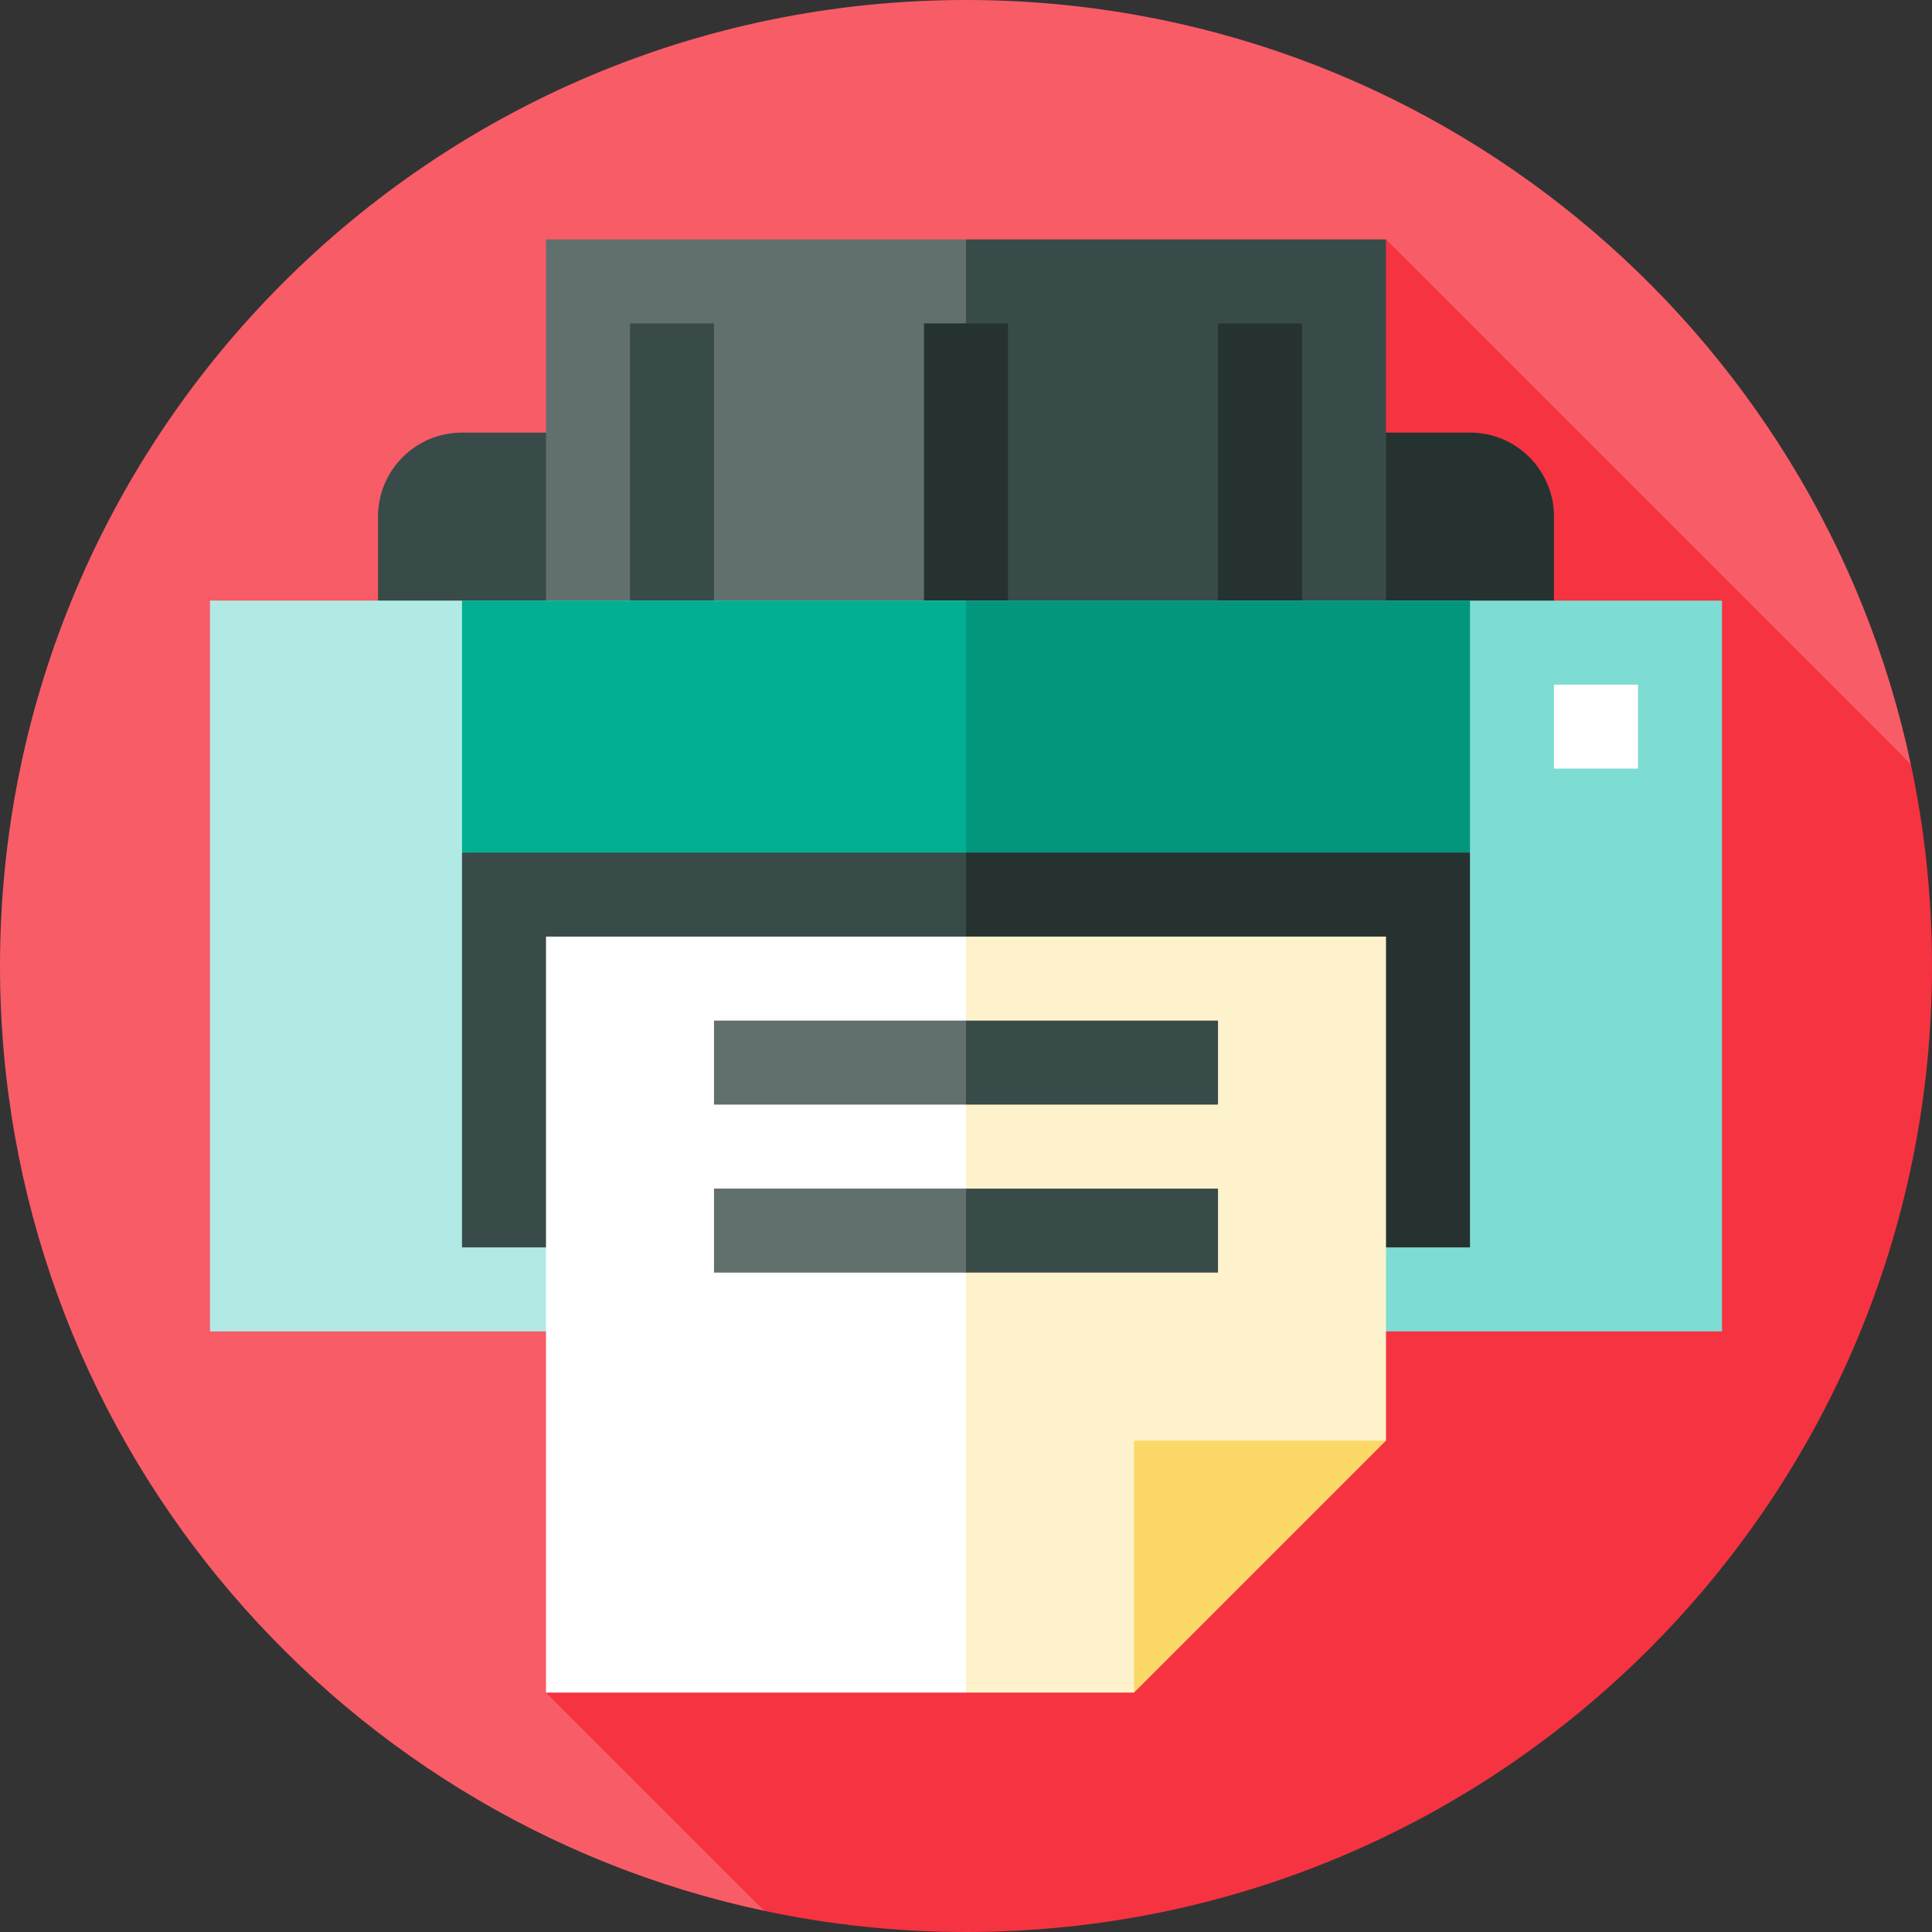
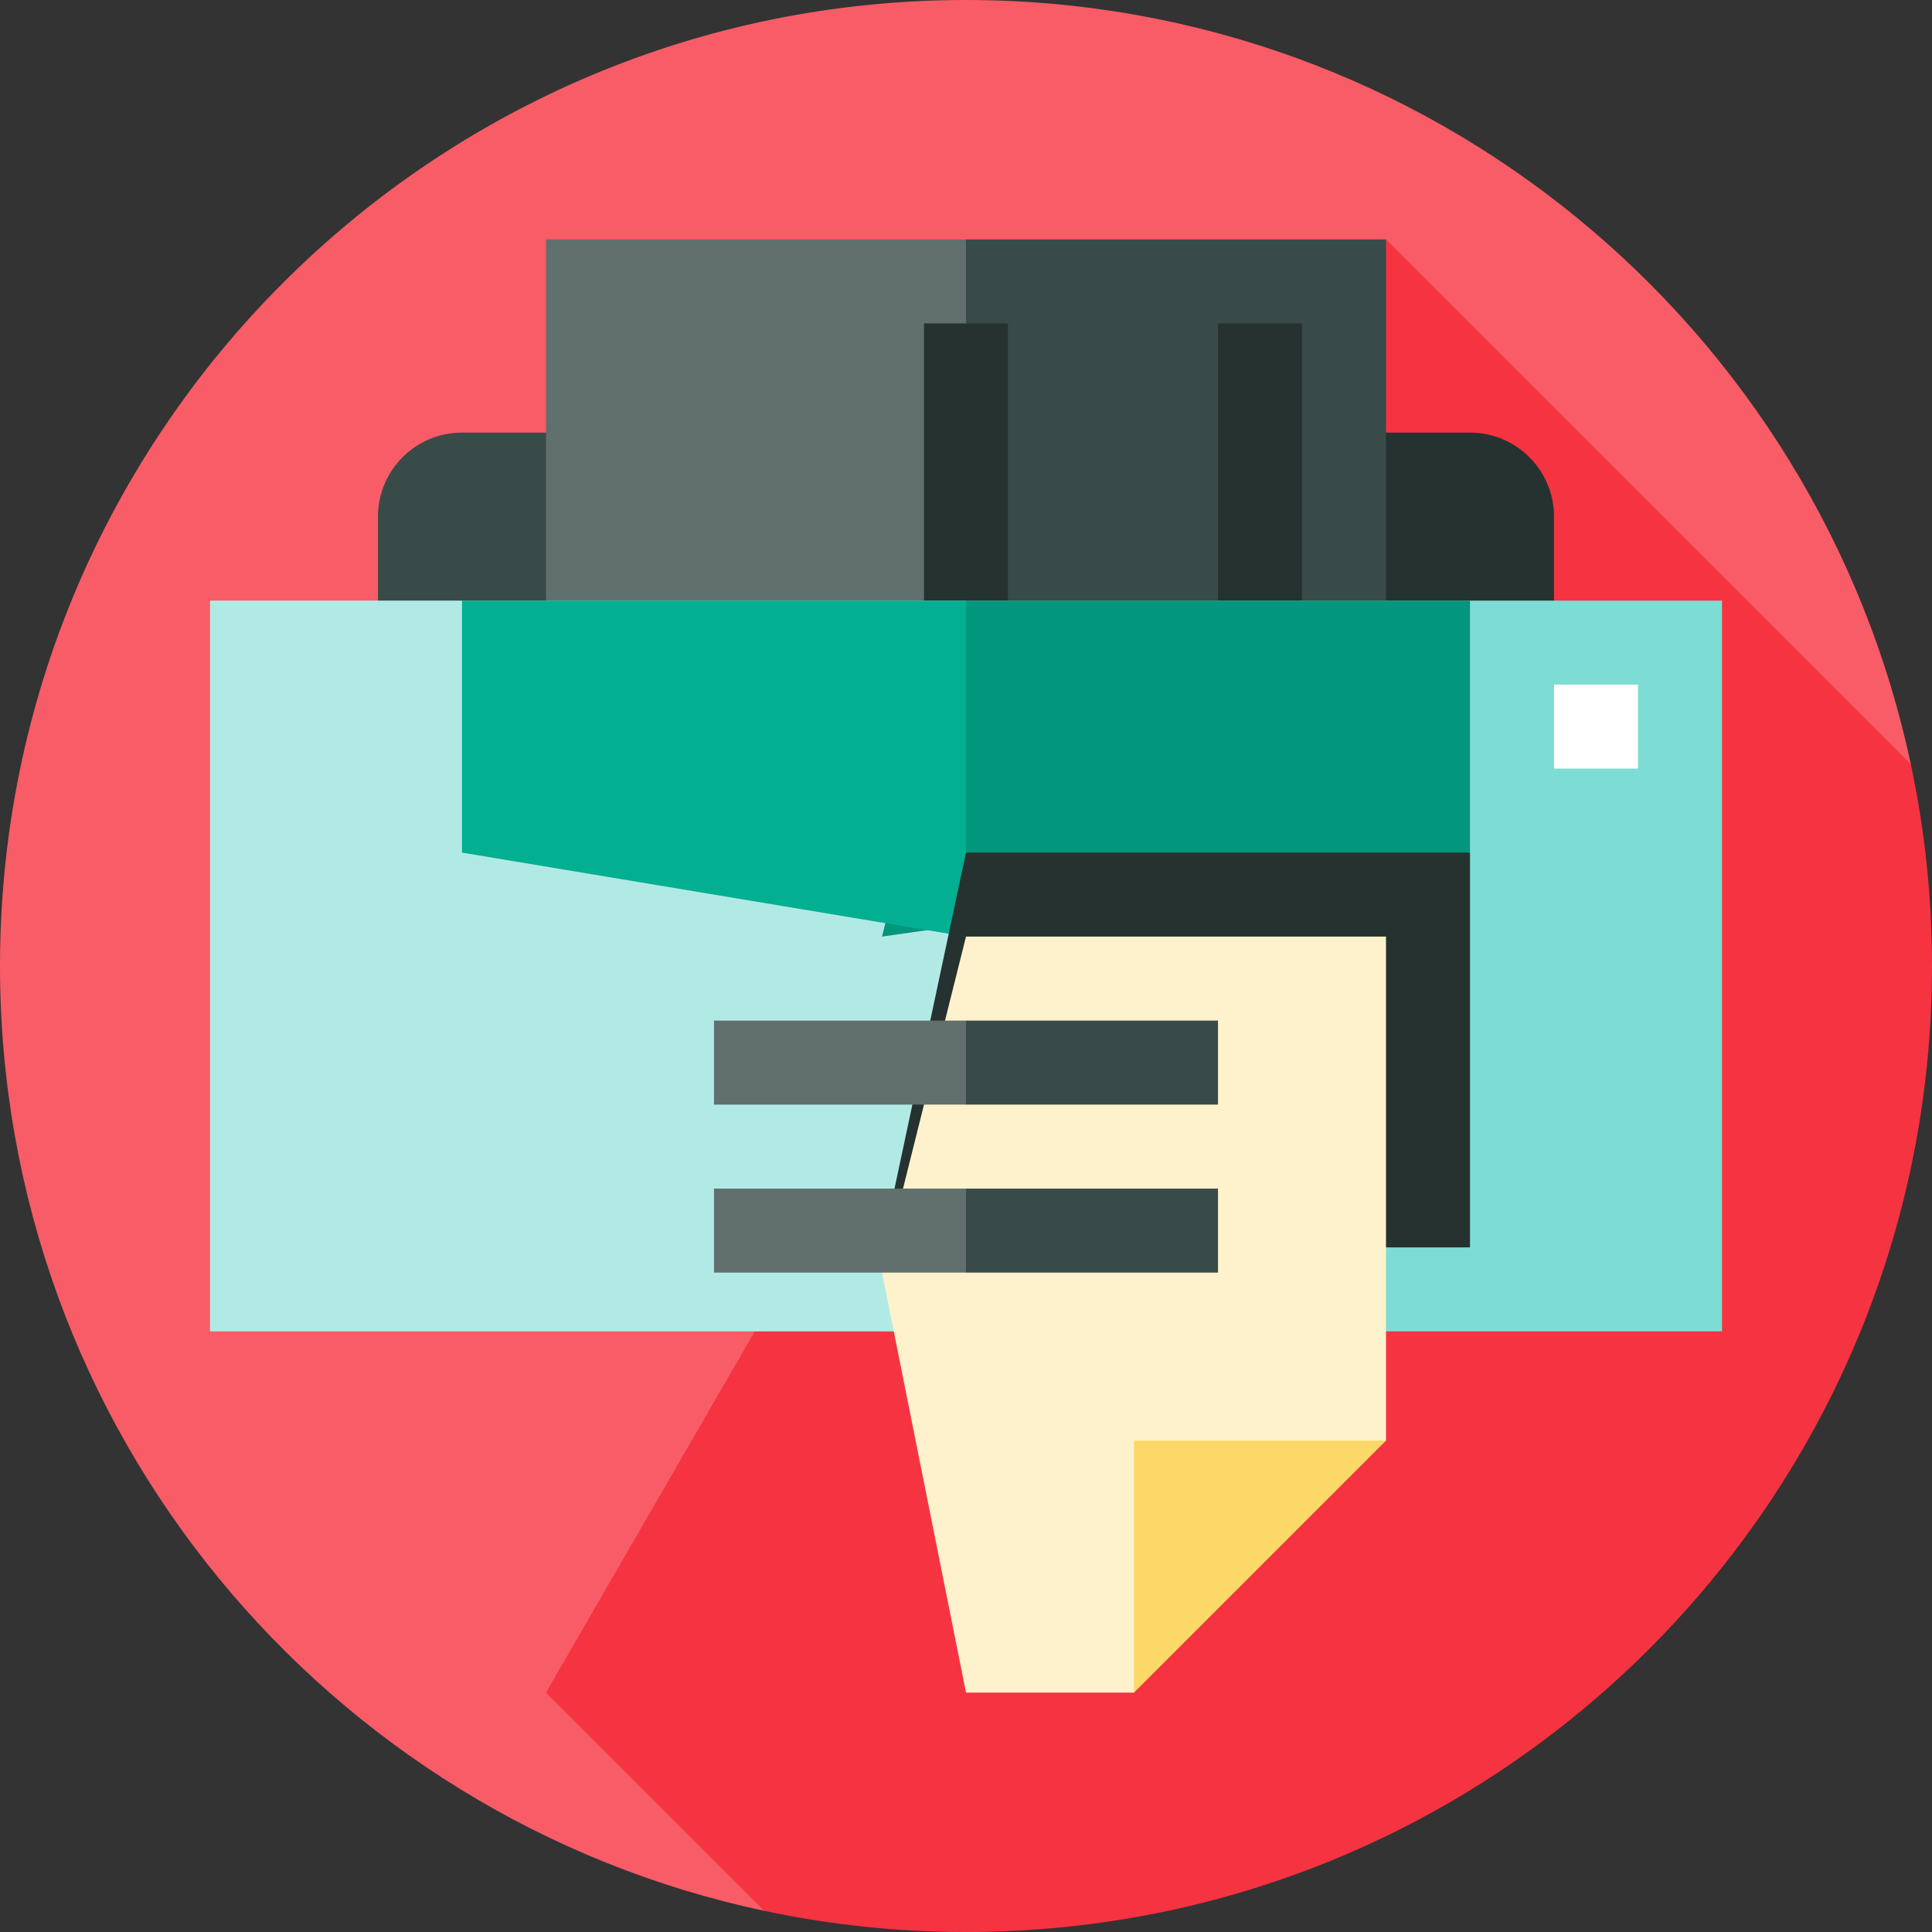
<svg xmlns="http://www.w3.org/2000/svg" version="1.1" id="Layer_1" viewBox="0 0 512 512" xml:space="preserve">
  <rect x="0" y="0" width="512" height="512" fill="#333333" stroke="none" />
  <path style="fill:#F85C67;" d="M506.39,202.529C481.799,86.815,379.045,0,256,0C114.616,0,0,114.616,0,256  c0,123.045,86.815,225.799,202.529,250.39L506.39,202.529z" />
  <path style="fill:#F63341;" d="M506.39,202.529L367.304,63.443L144.696,448.556l57.834,57.834C219.777,510.055,237.66,512,256,512  c141.384,0,256-114.616,256-256C512,237.66,510.057,219.776,506.39,202.529z" />
  <path style="fill:#263230;" d="M389.565,114.643H256l-22.261,55.652h178.087v-33.391C411.826,124.61,401.86,114.643,389.565,114.643  z" />
  <g>
    <path style="fill:#394B48;" d="M122.435,114.643c-12.295,0-22.261,9.966-22.261,22.261v33.391H256v-55.652H122.435z" />
    <polygon style="fill:#394B48;" points="222.609,185.878 256,63.443 367.304,63.443 367.304,185.878  " />
  </g>
  <rect x="144.696" y="63.443" style="fill:#616F6D;" width="111.304" height="122.435" />
-   <rect x="166.957" y="85.704" style="fill:#394B48;" width="22.261" height="100.174" />
  <g>
    <rect x="244.87" y="85.704" style="fill:#263230;" width="22.261" height="100.174" />
    <rect x="322.783" y="85.704" style="fill:#263230;" width="22.261" height="100.174" />
  </g>
  <polygon style="fill:#7DDCD4;" points="256,159.165 189.217,256 256,352.835 456.348,352.835 456.348,159.165 " />
  <rect x="55.652" y="159.165" style="fill:#B1EAE5;" width="200.348" height="193.67" />
  <polygon style="fill:#02967D;" points="389.565,159.165 256,159.165 233.739,248.209 389.565,225.948 " />
  <polygon style="fill:#02AF92;" points="122.435,159.165 122.435,225.948 256,248.209 256,159.165 " />
  <polygon style="fill:#263230;" points="256,225.948 233.739,330.574 389.565,330.574 389.565,225.948 " />
-   <rect x="122.435" y="225.948" style="fill:#394B48;" width="133.565" height="104.626" />
  <polygon style="fill:#FEF2CC;" points="256,248.209 233.739,337.252 256,448.556 300.522,448.556 322.783,404.035 367.304,381.774   367.304,248.209 " />
-   <rect x="144.696" y="248.209" style="fill:#FFFFFF;" width="111.304" height="200.348" />
  <polygon style="fill:#FBD867;" points="300.522,448.556 300.522,381.774 367.304,381.774 " />
  <polygon style="fill:#394B48;" points="256,270.47 244.87,281.6 256,292.73 322.783,292.73 322.783,270.47 " />
  <rect x="189.217" y="270.47" style="fill:#616F6D;" width="66.783" height="22.261" />
  <polygon style="fill:#394B48;" points="256,314.991 244.87,326.122 256,337.252 322.783,337.252 322.783,314.991 " />
  <rect x="189.217" y="314.991" style="fill:#616F6D;" width="66.783" height="22.261" />
  <rect x="411.826" y="181.426" style="fill:#FFFFFF;" width="22.261" height="22.261" />
</svg>